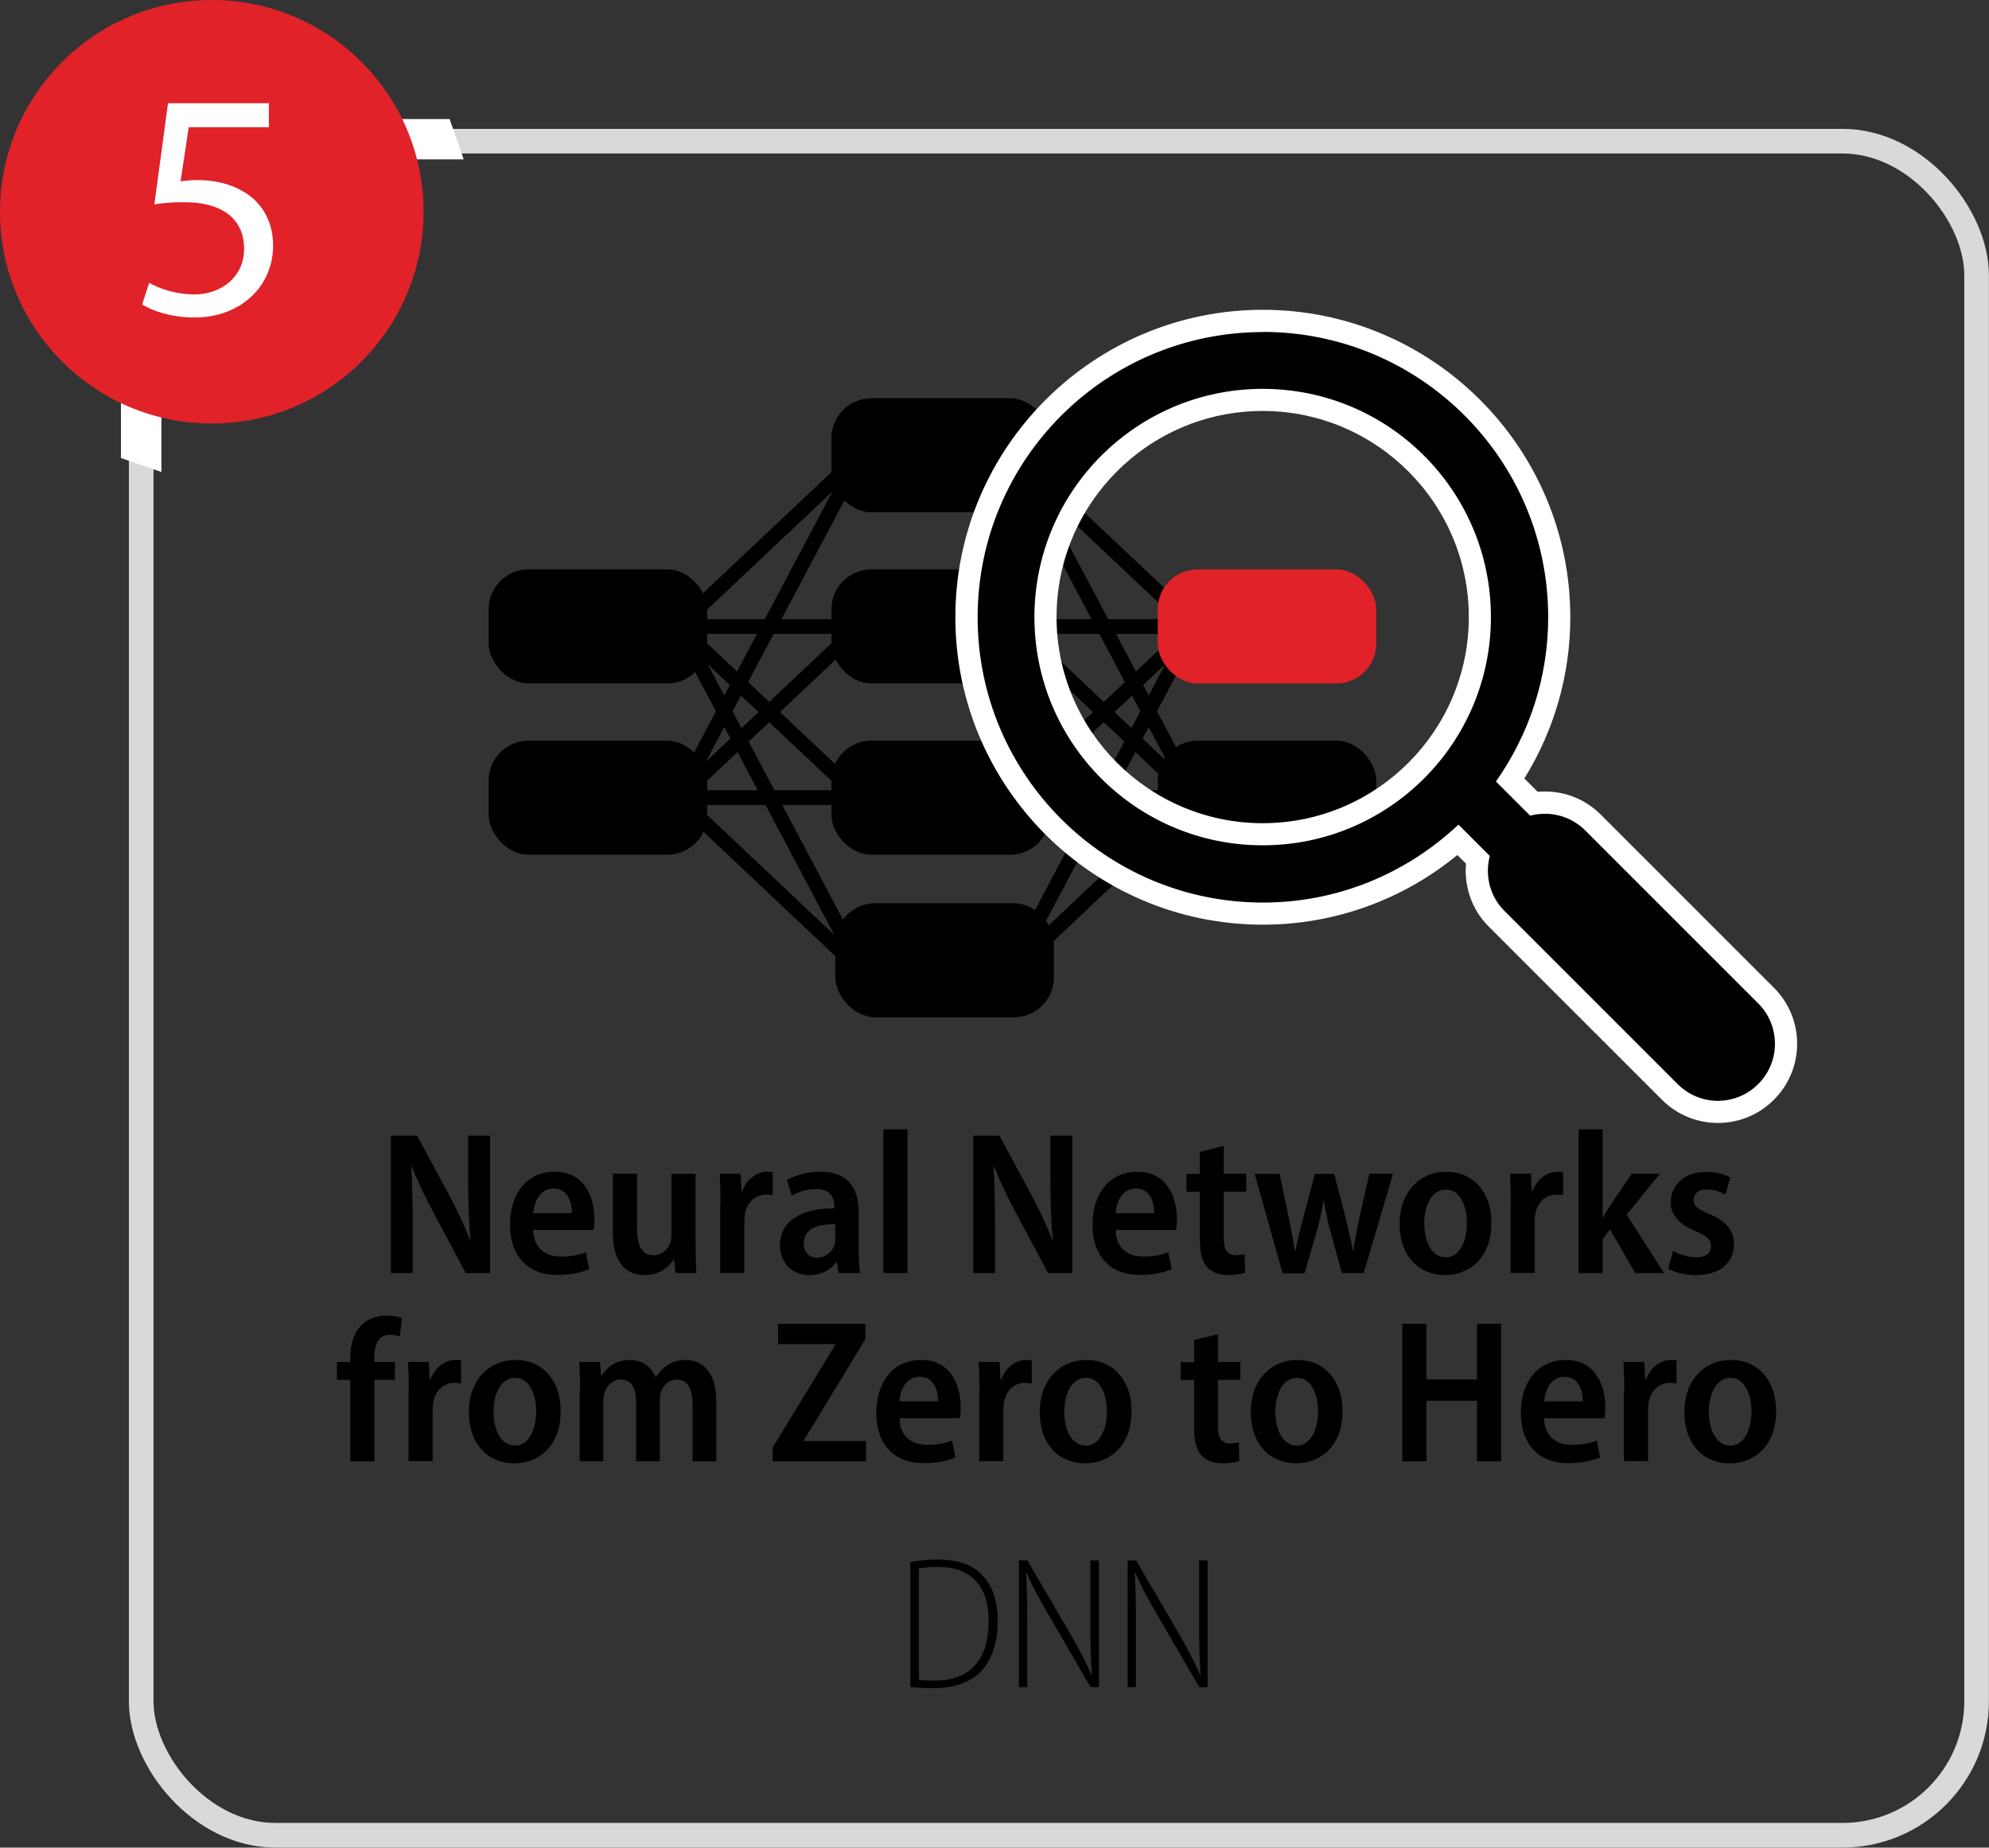
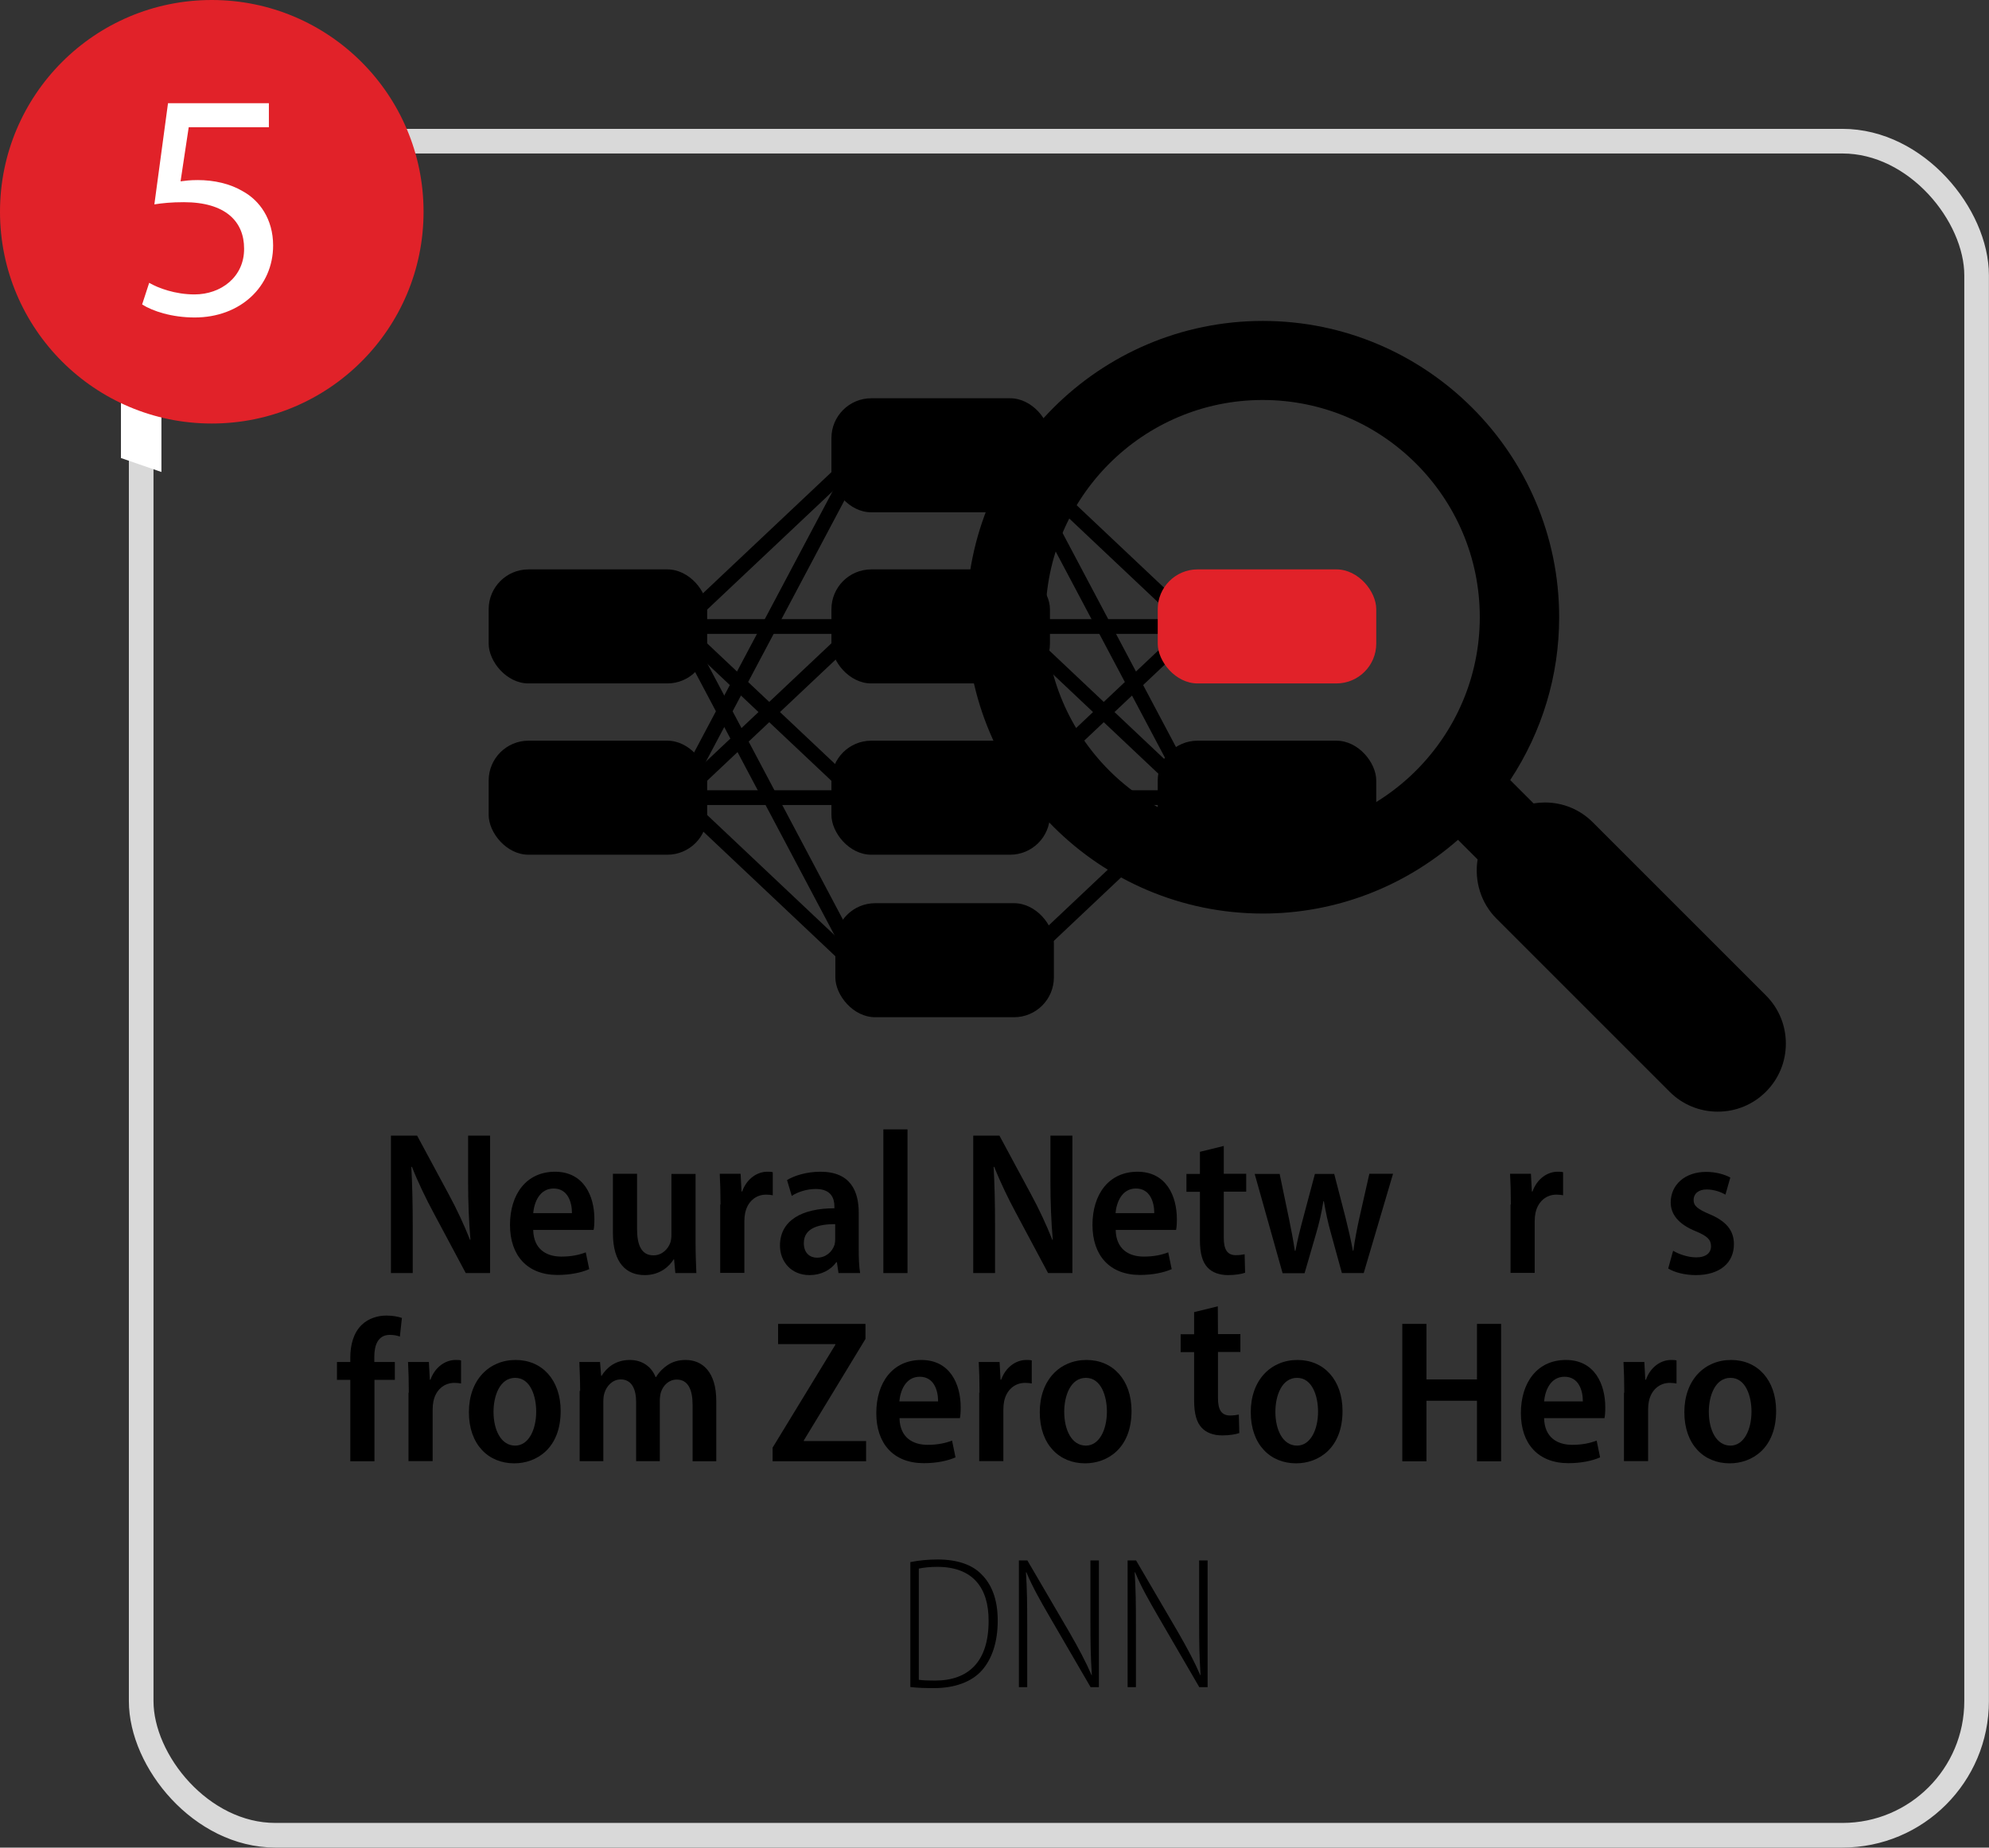
<svg xmlns="http://www.w3.org/2000/svg" id="Calque_2" viewBox="0 0 126.79 117.79">
  <rect x="0" y="0" width="126.79" height="117.79" fill="#333333" stroke="none" />
  <defs>
    <style>
      .cls-1 {
        fill: #fff;
      }

      .cls-2 {
        stroke: #000;
        stroke-linecap: round;
        stroke-linejoin: round;
        stroke-width: .94px;
      }

      .cls-2, .cls-3, .cls-4 {
        fill: none;
      }

      .cls-5 {
        fill: #e12229;
      }

      .cls-4 {
        stroke: #d9d9d9;
        stroke-miterlimit: 10;
        stroke-width: 1.57px;
      }
    </style>
  </defs>
  <g id="Iconographie">
    <g>
      <rect class="cls-4" x="9" y="9" width="117" height="108" rx="8.55" ry="8.55" />
      <g>
        <rect class="cls-3" x="18" y="72" width="99" height="45" />
        <path d="M24.92,81.16v-8.76h1.67l2.02,3.75c.5.92.99,1.97,1.35,2.89h.03c-.1-1.16-.15-2.35-.15-3.76v-2.88h1.4v8.76h-1.55l-2.04-3.82c-.49-.91-1.01-1.98-1.39-2.95h-.04c.06,1.11.09,2.29.09,3.84v2.93h-1.4Z" />
        <path d="M33.99,78.42c.03,1.23.85,1.69,1.79,1.69.65,0,1.14-.11,1.56-.27l.22,1.07c-.5.22-1.21.37-2.02.37-1.93,0-3.03-1.24-3.03-3.19s1.04-3.39,2.87-3.39,2.51,1.54,2.51,3.02c0,.32-.02.55-.05.69h-3.85ZM36.46,77.34c0-.71-.27-1.57-1.17-1.57s-1.24.89-1.3,1.57h2.46Z" />
        <path d="M44.34,79.28c0,.73.03,1.36.05,1.88h-1.34l-.08-.87h-.03c-.26.42-.85,1-1.84,1-1.16,0-2.03-.75-2.03-2.69v-3.77h1.54v3.53c0,1.01.28,1.67,1.04,1.67.58,0,.93-.42,1.07-.78.05-.14.08-.32.08-.51v-3.9h1.54v4.45Z" />
        <path d="M45.93,76.79c0-.77-.02-1.4-.05-1.96h1.33l.06,1.13h.04c.29-.82.96-1.26,1.6-1.26.15,0,.24,0,.35.03v1.47c-.12-.02-.25-.04-.42-.04-.68,0-1.19.46-1.34,1.17-.03.14-.05.33-.05.52v3.3h-1.54v-4.37Z" />
        <path d="M53.45,81.16l-.1-.69h-.04c-.36.5-.97.82-1.71.82-1.17,0-1.88-.87-1.88-1.88,0-1.61,1.41-2.38,3.47-2.38v-.12c0-.49-.19-1.11-1.18-1.11-.57,0-1.14.18-1.54.44l-.3-1.01c.43-.26,1.2-.53,2.13-.53,1.91,0,2.44,1.23,2.44,2.61v2.35c0,.55.02,1.1.09,1.5h-1.38ZM53.24,78.04c-.95,0-2,.2-2,1.21,0,.65.4.93.84.93.55,0,.97-.36,1.12-.83.03-.11.04-.23.04-.34v-.97Z" />
        <path d="M56.31,72h1.54v9.16h-1.54v-9.16Z" />
        <path d="M62.04,81.16v-8.76h1.67l2.02,3.75c.5.92.99,1.97,1.35,2.89h.03c-.1-1.16-.15-2.35-.15-3.76v-2.88h1.4v8.76h-1.55l-2.04-3.82c-.49-.91-1.01-1.98-1.39-2.95h-.04c.06,1.11.09,2.29.09,3.84v2.93h-1.4Z" />
        <path d="M71.12,78.42c.03,1.23.85,1.69,1.79,1.69.65,0,1.14-.11,1.56-.27l.22,1.07c-.5.22-1.21.37-2.02.37-1.93,0-3.03-1.24-3.03-3.19s1.04-3.39,2.87-3.39,2.51,1.54,2.51,3.02c0,.32-.02.55-.05.69h-3.85ZM73.58,77.34c0-.71-.27-1.57-1.17-1.57s-1.24.89-1.3,1.57h2.46Z" />
        <path d="M78.01,73.05v1.78h1.43v1.14h-1.43v2.94c0,.77.24,1.11.77,1.11.24,0,.42-.03.56-.06l.03,1.18c-.23.08-.62.15-1.09.15-.55,0-1.01-.17-1.3-.48-.33-.35-.49-.89-.49-1.76v-3.07h-.86v-1.14h.86v-1.41l1.51-.37Z" />
        <path d="M81.57,74.83l.6,2.88c.14.68.27,1.35.37,2.03h.04c.12-.67.3-1.37.47-2.01l.77-2.89h1.23l.73,2.82c.18.73.34,1.41.46,2.08h.03c.09-.67.22-1.35.38-2.08l.64-2.83h1.51l-1.87,6.33h-1.39l-.71-2.58c-.18-.64-.31-1.25-.44-2h-.03c-.12.77-.27,1.39-.45,2.01l-.75,2.58h-1.4l-1.78-6.33h1.58Z" />
-         <path d="M95.07,77.95c0,2.39-1.54,3.34-2.96,3.34-1.65,0-2.89-1.2-2.89-3.26s1.29-3.33,2.98-3.33,2.87,1.28,2.87,3.25ZM90.79,78c0,1.17.48,2.16,1.38,2.16.85,0,1.34-1,1.34-2.17,0-.97-.36-2.15-1.34-2.15s-1.38,1.15-1.38,2.16Z" />
        <path d="M96.31,76.79c0-.77-.02-1.4-.05-1.96h1.33l.06,1.13h.04c.29-.82.96-1.26,1.6-1.26.15,0,.24,0,.35.03v1.47c-.12-.02-.25-.04-.42-.04-.68,0-1.19.46-1.34,1.17-.03.14-.05.33-.05.52v3.3h-1.54v-4.37Z" />
-         <path d="M102.15,77.63h.03c.14-.27.3-.53.45-.76l1.38-2.04h1.8l-2.12,2.61,2.39,3.72h-1.84l-1.61-2.79-.47.62v2.17h-1.53v-9.16h1.53v5.63Z" />
        <path d="M106.66,79.74c.32.2.93.42,1.46.42.64,0,.95-.29.95-.71s-.24-.65-.96-.95c-1.15-.46-1.61-1.12-1.61-1.84,0-1.11.89-1.95,2.26-1.95.64,0,1.19.17,1.54.36l-.31,1.09c-.26-.15-.7-.33-1.2-.33-.54,0-.83.29-.83.67s.26.58,1,.9c1.06.44,1.57,1.03,1.57,1.92,0,1.19-.9,1.97-2.43,1.97-.69,0-1.35-.17-1.76-.42l.31-1.12Z" />
        <path d="M22.33,93.16v-5.19h-.85v-1.14h.85v-.28c0-.78.19-1.56.72-2.08.44-.43,1.04-.6,1.58-.6.42,0,.75.07.99.15l-.13,1.19c-.16-.06-.36-.11-.64-.11-.75,0-.99.65-.99,1.4v.33h1.31v1.14h-1.3v5.19h-1.54Z" />
        <path d="M26.06,88.79c0-.77-.02-1.4-.05-1.96h1.33l.06,1.13h.04c.29-.82.96-1.26,1.6-1.26.15,0,.24,0,.35.03v1.47c-.12-.02-.25-.04-.42-.04-.68,0-1.19.46-1.34,1.17-.03.14-.05.33-.05.52v3.3h-1.54v-4.37Z" />
        <path d="M35.74,89.95c0,2.39-1.54,3.34-2.96,3.34-1.65,0-2.89-1.2-2.89-3.26s1.29-3.33,2.98-3.33,2.87,1.28,2.87,3.25ZM31.46,90c0,1.17.48,2.16,1.38,2.16.85,0,1.34-1,1.34-2.17,0-.97-.36-2.15-1.34-2.15s-1.38,1.15-1.38,2.16Z" />
        <path d="M36.98,88.68c0-.73-.03-1.3-.05-1.85h1.32l.07.88h.03c.3-.49.86-1.01,1.8-1.01.78,0,1.38.42,1.64,1.09h.03c.2-.33.46-.58.73-.76.33-.22.7-.33,1.16-.33,1.04,0,1.95.73,1.95,2.62v3.84h-1.51v-3.6c0-.97-.29-1.61-1.01-1.61-.49,0-.86.35-1.01.81-.04.14-.07.34-.07.52v3.87h-1.51v-3.78c0-.79-.27-1.43-.98-1.43-.52,0-.9.41-1.04.87-.05.15-.07.34-.07.52v3.82h-1.51v-4.48Z" />
        <path d="M49.25,92.29l4-6.56v-.04h-3.65v-1.29h5.57v.96l-3.93,6.47v.04h3.97v1.29h-5.96v-.87Z" />
        <path d="M57.34,90.42c.03,1.23.85,1.69,1.79,1.69.65,0,1.14-.11,1.56-.27l.22,1.07c-.5.22-1.21.37-2.02.37-1.93,0-3.03-1.24-3.03-3.19s1.04-3.39,2.87-3.39,2.51,1.54,2.51,3.02c0,.32-.02.55-.05.69h-3.85ZM59.8,89.34c0-.71-.27-1.57-1.17-1.57s-1.24.89-1.3,1.57h2.46Z" />
        <path d="M62.44,88.79c0-.77-.02-1.4-.05-1.96h1.33l.06,1.13h.04c.29-.82.96-1.26,1.6-1.26.15,0,.24,0,.35.03v1.47c-.12-.02-.25-.04-.42-.04-.68,0-1.19.46-1.34,1.17-.03.14-.05.33-.05.52v3.3h-1.54v-4.37Z" />
        <path d="M72.13,89.95c0,2.39-1.54,3.34-2.96,3.34-1.65,0-2.89-1.2-2.89-3.26s1.29-3.33,2.98-3.33,2.87,1.28,2.87,3.25ZM67.84,90c0,1.17.48,2.16,1.38,2.16.85,0,1.34-1,1.34-2.17,0-.97-.36-2.15-1.34-2.15s-1.38,1.15-1.38,2.16Z" />
-         <path d="M77.64,85.05v1.78h1.43v1.14h-1.43v2.94c0,.77.24,1.11.77,1.11.24,0,.42-.03.56-.06l.03,1.18c-.23.08-.62.15-1.09.15-.55,0-1.01-.17-1.3-.48-.33-.35-.49-.89-.49-1.76v-3.07h-.86v-1.14h.86v-1.41l1.51-.37Z" />
+         <path d="M77.64,85.05h1.43v1.14h-1.43v2.94c0,.77.24,1.11.77,1.11.24,0,.42-.03.56-.06l.03,1.18c-.23.08-.62.15-1.09.15-.55,0-1.01-.17-1.3-.48-.33-.35-.49-.89-.49-1.76v-3.07h-.86v-1.14h.86v-1.41l1.51-.37Z" />
        <path d="M85.58,89.95c0,2.39-1.54,3.34-2.96,3.34-1.65,0-2.89-1.2-2.89-3.26s1.29-3.33,2.98-3.33,2.87,1.28,2.87,3.25ZM81.3,90c0,1.17.48,2.16,1.38,2.16.85,0,1.34-1,1.34-2.17,0-.97-.36-2.15-1.34-2.15s-1.38,1.15-1.38,2.16Z" />
        <path d="M90.93,84.4v3.54h3.22v-3.54h1.54v8.76h-1.54v-3.86h-3.22v3.86h-1.54v-8.76h1.54Z" />
        <path d="M98.43,90.42c.03,1.23.85,1.69,1.79,1.69.65,0,1.14-.11,1.56-.27l.22,1.07c-.5.22-1.21.37-2.02.37-1.93,0-3.03-1.24-3.03-3.19s1.04-3.39,2.87-3.39,2.51,1.54,2.51,3.02c0,.32-.02.55-.05.69h-3.85ZM100.9,89.34c0-.71-.27-1.57-1.17-1.57s-1.24.89-1.3,1.57h2.46Z" />
        <path d="M103.54,88.79c0-.77-.02-1.4-.05-1.96h1.33l.06,1.13h.04c.29-.82.96-1.26,1.6-1.26.15,0,.24,0,.35.03v1.47c-.12-.02-.25-.04-.42-.04-.68,0-1.19.46-1.34,1.17-.03.14-.05.33-.05.52v3.3h-1.54v-4.37Z" />
        <path d="M113.22,89.95c0,2.39-1.54,3.34-2.96,3.34-1.65,0-2.89-1.2-2.89-3.26s1.29-3.33,2.98-3.33,2.87,1.28,2.87,3.25ZM108.93,90c0,1.17.48,2.16,1.38,2.16.85,0,1.34-1,1.34-2.17,0-.97-.36-2.15-1.34-2.15s-1.38,1.15-1.38,2.16Z" />
        <path d="M58.02,99.59c.53-.11,1.11-.17,1.76-.17,1.25,0,2.2.34,2.78.94.63.62,1.04,1.56,1.04,2.95s-.37,2.45-1,3.17c-.65.74-1.73,1.14-3.06,1.14-.53,0-1.03-.01-1.51-.07v-7.95ZM58.57,107.09c.28.04.65.05,1.03.05,2.17,0,3.42-1.24,3.42-3.8.01-2.12-1.01-3.45-3.27-3.45-.49,0-.89.05-1.18.11v7.1Z" />
        <path d="M64.95,107.56v-8.08h.54l2.69,4.6c.58,1.01,1.04,1.87,1.4,2.71h.02c-.08-1.23-.09-2.12-.09-3.42v-3.89h.54v8.08h-.53l-2.68-4.61c-.53-.92-1.02-1.77-1.41-2.71h-.03c.07,1.08.08,1.96.08,3.44v3.88h-.54Z" />
        <path d="M71.88,107.56v-8.08h.54l2.69,4.6c.58,1.01,1.04,1.87,1.4,2.71h.02c-.08-1.23-.09-2.12-.09-3.42v-3.89h.54v8.08h-.53l-2.68-4.61c-.53-.92-1.02-1.77-1.41-2.71h-.03c.07,1.08.08,1.96.08,3.44v3.88h-.54Z" />
      </g>
      <g>
        <rect class="cls-3" width="36" height="36" />
-         <polygon class="cls-1" points="29.56 10.16 24.44 10.16 24.44 7.59 28.66 7.59 29.56 10.16" />
        <polygon class="cls-1" points="10.29 30.09 10.29 24.98 7.71 24.98 7.71 29.2 10.29 30.09" />
        <g>
          <circle class="cls-5" cx="13.5" cy="13.5" r="13.5" />
          <path class="cls-1" d="M17.15,8.11h-5.12l-.52,3.45c.31-.04.6-.08,1.09-.08,1.05,0,2.07.23,2.89.72,1.05.58,1.92,1.76,1.92,3.45,0,2.62-2.09,4.59-5,4.59-1.47,0-2.69-.41-3.35-.83l.45-1.38c.56.33,1.65.74,2.89.74,1.69,0,3.18-1.12,3.16-2.93,0-1.71-1.18-2.95-3.84-2.95-.79,0-1.38.06-1.88.14l.87-6.45h6.43v1.53Z" />
        </g>
      </g>
      <g>
        <g>
          <g>
            <g>
              <line class="cls-2" x1="43.25" y1="39.94" x2="54.82" y2="29.03" />
              <line class="cls-2" x1="43.25" y1="39.94" x2="54.82" y2="39.94" />
              <line class="cls-2" x1="43.25" y1="39.94" x2="54.82" y2="50.85" />
              <line class="cls-2" x1="43.25" y1="50.85" x2="54.82" y2="29.03" />
              <line class="cls-2" x1="43.25" y1="50.85" x2="54.82" y2="39.94" />
              <line class="cls-2" x1="54.82" y1="50.85" x2="43.25" y2="50.85" />
            </g>
            <g>
              <line class="cls-2" x1="43.38" y1="51" x2="54.94" y2="61.91" />
              <line class="cls-2" x1="43.38" y1="40.08" x2="54.94" y2="61.91" />
            </g>
          </g>
          <g>
            <g>
              <line class="cls-2" x1="76.14" y1="39.94" x2="64.58" y2="29.03" />
              <line class="cls-2" x1="76.14" y1="39.94" x2="64.58" y2="39.94" />
              <line class="cls-2" x1="76.14" y1="39.94" x2="64.58" y2="50.85" />
              <line class="cls-2" x1="76.14" y1="50.85" x2="64.58" y2="29.03" />
              <line class="cls-2" x1="76.14" y1="50.85" x2="64.58" y2="39.94" />
              <line class="cls-2" x1="64.58" y1="50.85" x2="76.14" y2="50.85" />
            </g>
            <g>
              <line class="cls-2" x1="76.01" y1="51" x2="64.45" y2="61.91" />
-               <line class="cls-2" x1="76.01" y1="40.08" x2="64.45" y2="61.91" />
            </g>
          </g>
          <rect x="53" y="25.39" width="13.93" height="7.27" rx="2.54" ry="2.54" />
          <rect x="31.15" y="36.3" width="13.93" height="7.27" rx="2.54" ry="2.54" />
          <rect x="31.15" y="47.22" width="13.93" height="7.27" rx="2.54" ry="2.54" />
          <rect class="cls-5" x="73.8" y="36.3" width="13.93" height="7.27" rx="2.54" ry="2.54" />
          <rect x="73.8" y="47.22" width="13.93" height="7.27" rx="2.54" ry="2.54" />
          <rect x="53" y="36.3" width="13.93" height="7.27" rx="2.54" ry="2.54" />
          <rect x="53" y="47.22" width="13.93" height="7.27" rx="2.54" ry="2.54" />
          <rect x="53.25" y="57.58" width="13.93" height="7.27" rx="2.54" ry="2.54" />
        </g>
        <g>
          <path d="M109.5,70.87c-1.16,0-2.25-.45-3.07-1.27l-11.04-11.04c-.98-.98-1.42-2.39-1.2-3.77l-1.25-1.25c-3.46,3.03-7.85,4.7-12.44,4.7-10.42,0-18.89-8.47-18.89-18.89s8.48-18.89,18.89-18.89,18.89,8.47,18.89,18.89c0,3.71-1.08,7.28-3.12,10.38l1.49,1.49c.24-.04.48-.06.72-.06,1.16,0,2.24.45,3.05,1.26l11.04,11.04c.82.82,1.27,1.91,1.27,3.07s-.45,2.25-1.27,3.07c-.82.82-1.91,1.27-3.07,1.27ZM80.49,25.5c-7.63,0-13.84,6.21-13.84,13.84s6.21,13.84,13.84,13.84,13.84-6.21,13.84-13.84-6.21-13.84-13.84-13.84Z" />
-           <path class="cls-1" d="M80.5,21.16c10.04,0,18.19,8.14,18.19,18.19,0,3.9-1.24,7.5-3.33,10.47l2.18,2.18c.31-.08.63-.12.95-.12.92,0,1.85.35,2.55,1.05l11.04,11.04c1.42,1.42,1.42,3.72,0,5.14-.71.71-1.64,1.07-2.57,1.07s-1.86-.36-2.57-1.07l-11.04-11.04c-.95-.95-1.25-2.29-.93-3.5l-2-2c-3.26,3.07-7.63,4.97-12.46,4.97-10.04,0-18.19-8.14-18.19-18.18,0-10.04,8.14-18.19,18.19-18.19M80.49,53.89c8.03,0,14.55-6.51,14.55-14.55s-6.51-14.55-14.55-14.55c-8.03,0-14.55,6.51-14.55,14.55s6.51,14.55,14.55,14.55M62.31,39.34h0s0,0,0,0h0M80.5,19.75c-10.81,0-19.6,8.79-19.6,19.6,0,10.81,8.79,19.6,19.6,19.6,4.55,0,8.9-1.57,12.4-4.44l.55.55c-.13,1.48.39,2.96,1.45,4.01l11.04,11.04c.95.95,2.22,1.48,3.57,1.48s2.62-.53,3.57-1.48c.95-.95,1.48-2.22,1.48-3.57s-.53-2.62-1.48-3.57l-11.04-11.04c-.95-.95-2.21-1.47-3.55-1.47-.16,0-.31,0-.47.02l-.85-.85c1.92-3.1,2.93-6.63,2.93-10.28,0-10.81-8.79-19.6-19.6-19.6h0ZM80.49,52.48c-7.24,0-13.14-5.89-13.14-13.14s5.89-13.14,13.14-13.14c7.24,0,13.14,5.89,13.14,13.14s-5.89,13.14-13.14,13.14h0Z" />
        </g>
      </g>
    </g>
  </g>
</svg>